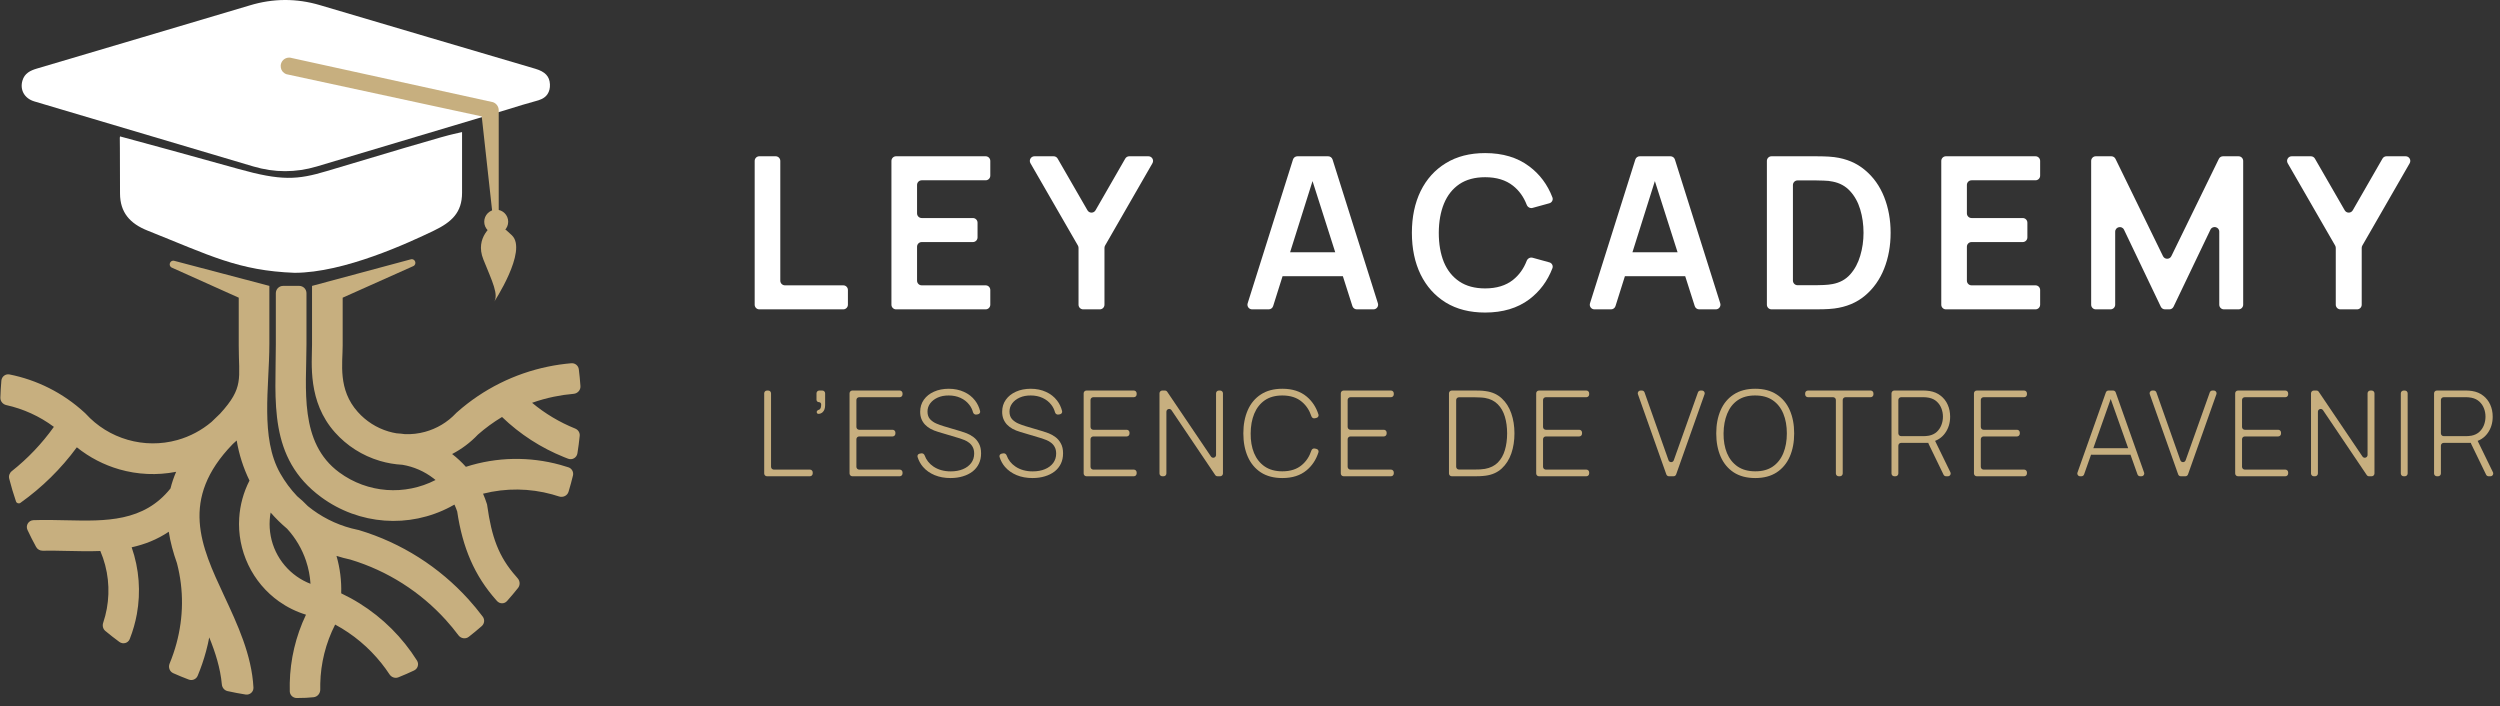
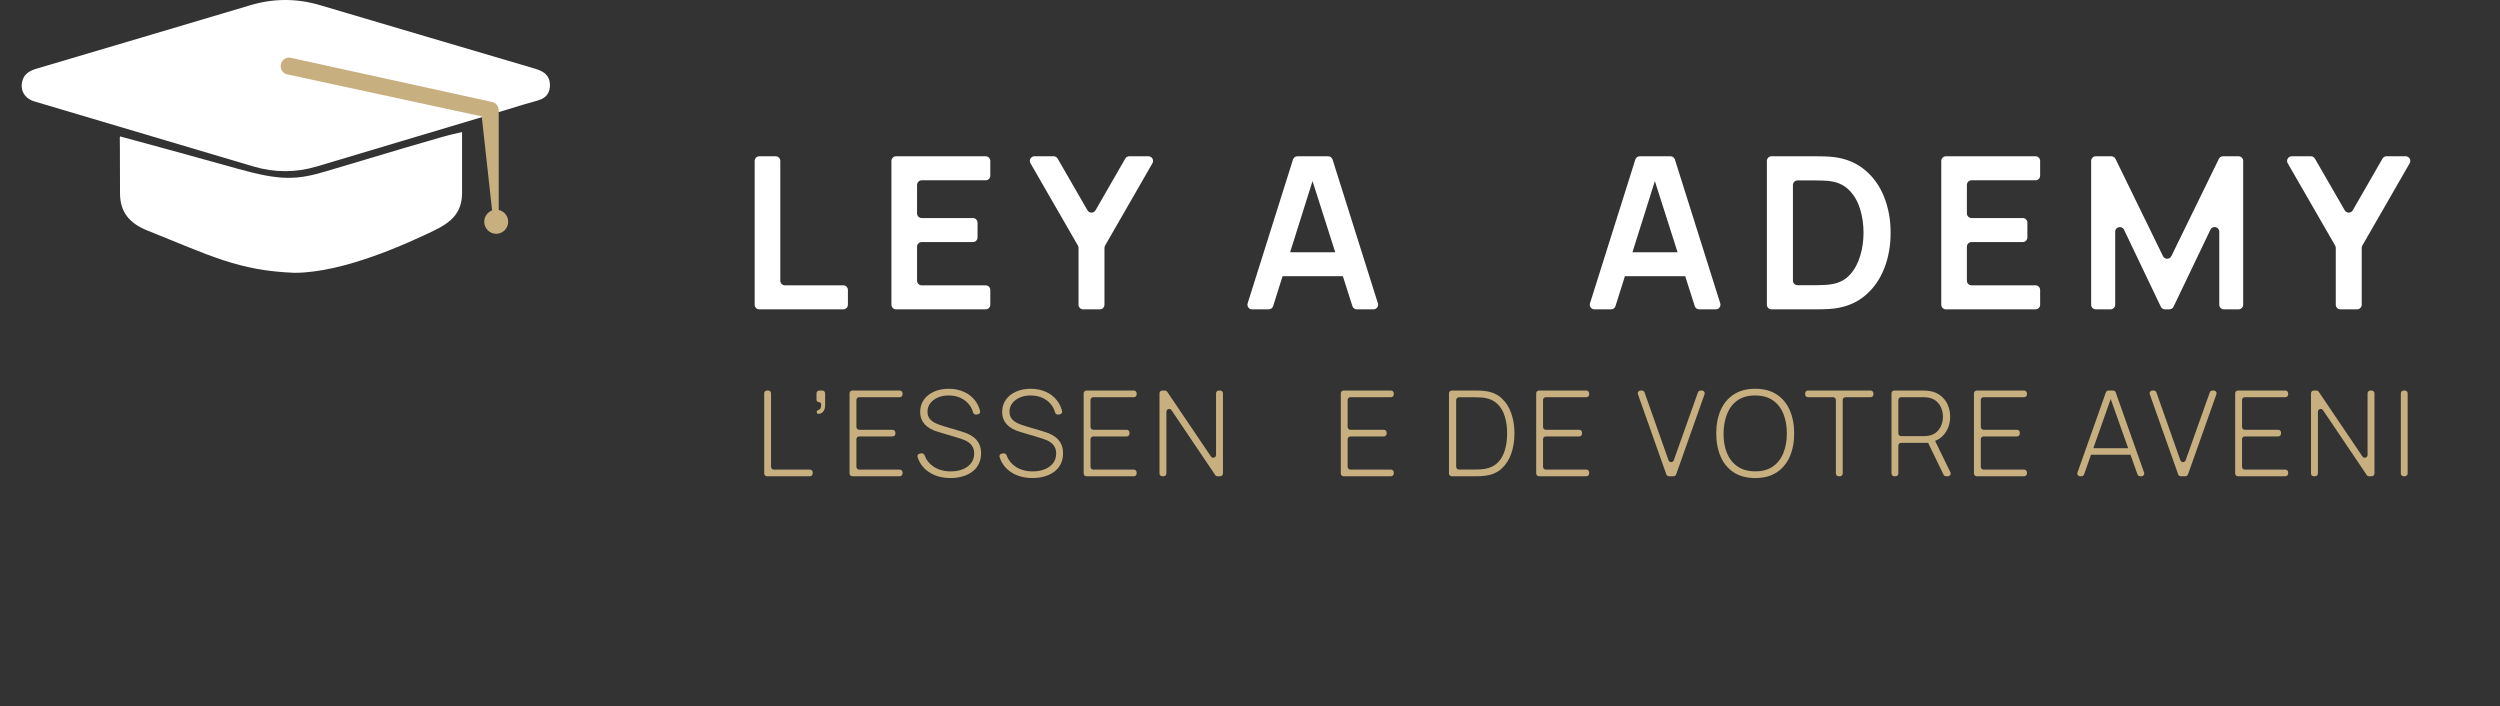
<svg xmlns="http://www.w3.org/2000/svg" width="269" height="76" viewBox="0 0 269 76" fill="none">
  <rect x="0" y="0" width="269" height="76" fill="#333333" stroke="none" />
  <g clip-path="url(#clip0_241_2929)">
    <path d="M31.912 62.013C32.375 62.342 32.879 62.613 33.411 62.818C33.358 61.976 33.196 61.148 32.932 60.357C32.507 59.084 31.815 57.899 30.889 56.889C30.256 56.358 29.664 55.776 29.119 55.149C29.07 55.411 29.039 55.678 29.022 55.944C28.949 57.105 29.165 58.282 29.677 59.358C30.191 60.434 30.966 61.343 31.912 62.013ZM33.575 30.762L44.203 27.904C44.667 27.779 44.903 28.441 44.463 28.637L36.871 32.031V37.184C36.871 39.093 36.337 41.912 38.498 44.325C39.371 45.303 40.507 46.041 41.801 46.425C42.089 46.511 42.38 46.576 42.672 46.625C42.977 46.642 43.281 46.673 43.579 46.715C44.305 46.742 45.027 46.657 45.721 46.469C46.98 46.128 48.147 45.442 49.073 44.454L49.108 44.416L49.183 44.351C52.003 41.851 55.38 40.193 58.944 39.454C59.781 39.279 60.626 39.157 61.478 39.085C61.879 39.052 62.231 39.341 62.281 39.739C62.356 40.335 62.415 40.937 62.456 41.544C62.486 41.975 62.15 42.339 61.719 42.376C61.006 42.437 60.3 42.54 59.6 42.685C58.805 42.85 58.019 43.068 57.251 43.342C58.656 44.51 60.223 45.442 61.895 46.115C62.207 46.243 62.41 46.554 62.377 46.889C62.313 47.526 62.231 48.156 62.13 48.78C62.055 49.246 61.578 49.527 61.137 49.361C60.981 49.302 60.826 49.241 60.671 49.178C58.22 48.19 55.956 46.734 54.018 44.868C53.107 45.415 52.239 46.046 51.426 46.76C50.609 47.621 49.667 48.323 48.647 48.853C49.18 49.263 49.676 49.724 50.128 50.23C53.477 49.151 57 49.117 60.269 50.014C60.569 50.096 60.868 50.186 61.164 50.284C61.533 50.406 61.742 50.792 61.65 51.169C61.508 51.757 61.349 52.338 61.175 52.913C61.044 53.342 60.574 53.559 60.148 53.418C59.902 53.337 59.654 53.262 59.405 53.193C57.011 52.537 54.452 52.49 51.976 53.122C52.124 53.458 52.255 53.805 52.368 54.161L52.413 54.302L52.431 54.438C52.896 57.731 53.627 59.892 55.55 62.045C55.565 62.061 55.636 62.146 55.723 62.251C55.964 62.541 55.976 62.968 55.742 63.263C55.361 63.744 54.965 64.214 54.556 64.672C54.259 65.004 53.757 64.993 53.466 64.655C53.443 64.628 53.421 64.603 53.403 64.583C51.064 61.962 49.769 58.929 49.196 55.039C49.109 54.785 49.01 54.535 48.9 54.294C48.768 54.362 48.638 54.431 48.508 54.503L48.482 54.523C46.255 55.702 43.792 56.194 41.381 56.015C38.965 55.837 36.596 54.99 34.562 53.494C28.805 49.262 29.68 43.122 29.68 37.029V31.543C29.68 31.112 30.03 30.762 30.461 30.762H32.195C32.626 30.762 32.976 31.112 32.976 31.543V37.055C32.976 41.813 32.148 47.629 36.507 50.832C38.027 51.951 39.802 52.586 41.613 52.72C43.397 52.851 45.216 52.499 46.864 51.648C46.791 51.586 46.717 51.527 46.642 51.47C45.675 50.726 44.531 50.217 43.298 50.01C42.488 49.967 41.675 49.828 40.874 49.591C38.976 49.028 37.318 47.955 36.05 46.536C33.075 43.212 33.574 39.066 33.574 37.107V30.762H33.575ZM30.151 50.934C30.661 51.832 31.273 52.657 31.974 53.392C32.381 53.727 32.764 54.082 33.123 54.458C33.297 54.599 33.473 54.734 33.654 54.868C35.078 55.907 36.714 56.642 38.465 57.003L38.573 57.025L38.607 57.034C43.229 58.419 47.28 61.033 50.408 64.488C50.947 65.085 51.459 65.707 51.943 66.35C52.179 66.665 52.132 67.107 51.837 67.367C51.382 67.766 50.916 68.151 50.438 68.523C50.091 68.793 49.591 68.709 49.328 68.356C48.902 67.787 48.45 67.238 47.974 66.712C45.248 63.7 41.719 61.421 37.693 60.209C37.188 60.101 36.692 59.968 36.205 59.813C36.582 61.113 36.755 62.472 36.713 63.842C39.429 65.128 41.774 67.004 43.601 69.293C44.056 69.862 44.479 70.459 44.869 71.078C45.107 71.456 44.957 71.954 44.553 72.144C43.999 72.405 43.437 72.65 42.866 72.879C42.517 73.019 42.12 72.879 41.913 72.564C41.64 72.149 41.347 71.747 41.038 71.359C39.688 69.667 38.001 68.246 36.062 67.202C35.043 69.201 34.507 71.38 34.461 73.568C34.456 73.774 34.456 73.98 34.46 74.186C34.468 74.609 34.161 74.98 33.741 75.021C33.155 75.078 32.717 75.107 31.929 75.107C31.527 75.107 31.191 74.795 31.18 74.393C31.171 74.096 31.17 73.799 31.177 73.502C31.231 70.979 31.815 68.467 32.923 66.14C31.878 65.821 30.898 65.337 30.019 64.714C28.626 63.724 27.479 62.381 26.716 60.78C25.953 59.179 25.63 57.441 25.739 55.735C25.826 54.345 26.197 52.973 26.846 51.709C26.177 50.336 25.716 48.883 25.467 47.396C25.332 47.525 25.192 47.651 25.051 47.774C19.277 53.718 21.646 58.802 24.087 64.041C25.573 67.228 27.081 70.465 27.271 73.976C27.296 74.443 26.883 74.803 26.421 74.73C25.768 74.627 25.121 74.504 24.482 74.362C24.142 74.286 23.902 73.988 23.871 73.641C23.713 71.908 23.184 70.231 22.515 68.581C22.419 69.086 22.304 69.585 22.17 70.081C21.929 70.974 21.628 71.852 21.27 72.711C21.115 73.084 20.693 73.264 20.315 73.122C19.749 72.909 19.191 72.68 18.641 72.435C18.249 72.261 18.085 71.799 18.249 71.403C18.543 70.693 18.791 69.967 18.99 69.228C19.741 66.445 19.799 63.493 19.039 60.593C18.644 59.477 18.332 58.353 18.159 57.214C16.895 58.067 15.555 58.582 14.168 58.889C14.984 61.231 15.155 63.708 14.726 66.075C14.558 66.991 14.302 67.891 13.959 68.76C13.782 69.208 13.233 69.356 12.844 69.071C12.329 68.692 11.825 68.299 11.334 67.89C11.079 67.678 10.996 67.325 11.102 67.011C11.269 66.514 11.399 66.008 11.493 65.494C11.866 63.444 11.65 61.283 10.795 59.287C9.598 59.334 8.383 59.305 7.166 59.278C6.305 59.259 5.444 59.239 4.591 59.256C4.301 59.261 4.028 59.111 3.888 58.856C3.558 58.257 3.249 57.646 2.958 57.023C2.733 56.539 3.068 55.989 3.602 55.97C4.802 55.928 6.016 55.955 7.229 55.983C11.361 56.076 15.462 56.167 18.345 52.558C18.492 51.968 18.692 51.37 18.953 50.766C16.89 51.171 14.794 51.066 12.836 50.502C11.187 50.026 9.632 49.226 8.268 48.13C6.566 50.446 4.513 52.461 2.196 54.108C2.027 54.229 1.789 54.153 1.721 53.956C1.446 53.151 1.201 52.332 0.99 51.499C0.913 51.199 1.028 50.885 1.271 50.693C2.982 49.338 4.508 47.738 5.798 45.93C4.246 44.775 2.498 43.992 0.679 43.588C0.306 43.505 0.029 43.179 0.04 42.796C0.058 42.178 0.094 41.565 0.148 40.956C0.186 40.516 0.592 40.204 1.025 40.291C3.958 40.876 6.761 42.251 9.097 44.397L9.191 44.484L9.207 44.501C10.45 45.87 12.027 46.829 13.737 47.321C15.454 47.817 17.302 47.845 19.081 47.348C20.457 46.964 21.705 46.29 22.761 45.398C23.052 45.105 23.358 44.809 23.681 44.511C26.267 41.679 25.688 40.785 25.688 37.158V32.03L18.492 28.798C18.055 28.602 18.288 27.942 18.752 28.065L28.983 30.762V37.003C28.983 41.65 27.975 47.082 30.151 50.934Z" fill="#C7AF7F" />
  </g>
  <g clip-path="url(#clip1_241_2929)">
    <path d="M12.914 14.677C15.371 15.343 20.144 16.633 25.627 18.171C30.286 19.478 31.996 19.359 35.178 18.404C50.285 13.876 47.87 14.673 49.717 14.211C49.717 15.557 49.717 18.448 49.717 20.746C49.717 22.865 48.599 23.9 46.681 24.82C44.031 26.092 37.042 29.354 31.684 29.354C25.627 29.121 22.598 27.49 15.872 24.81C13.979 24.056 12.919 22.857 12.914 20.819C12.901 11.332 12.857 15.577 12.914 14.677Z" fill="white" />
    <path d="M54.446 11.829C47.483 13.898 42.58 15.384 34.086 17.913C31.814 18.59 29.534 18.584 27.259 17.91C19.404 15.579 11.549 13.25 3.699 10.913C2.634 10.597 2.118 9.676 2.417 8.662C2.647 7.886 3.263 7.586 3.975 7.376C5.914 6.802 24.933 1.172 26.857 0.586C29.387 -0.184 31.901 -0.197 34.439 0.557C42.157 2.85 49.881 5.119 57.602 7.399C58.662 7.713 59.131 8.218 59.173 9.064C59.193 9.476 59.106 9.839 58.91 10.132C58.58 10.623 58.028 10.773 57.643 10.877C56.756 11.118 55.743 11.419 54.446 11.829Z" fill="white" />
    <path d="M53.35 25.094C53.165 25.071 53.118 24.669 53.118 24.163L51.834 12.524L30.821 7.985C30.762 7.964 30.46 7.856 30.298 7.526C30.277 7.485 30.13 7.176 30.249 6.821C30.308 6.644 30.406 6.533 30.429 6.507C30.664 6.24 31.043 6.128 31.407 6.245L53.041 10.994C53.412 11.123 53.662 11.471 53.662 11.865V24.412C53.66 24.915 53.616 25.055 53.35 25.094Z" fill="#C7AF7F" />
-     <path d="M53.118 24.163C53.118 24.163 51.035 25.501 52.007 27.91C52.976 30.322 53.719 31.756 53.118 32.56C53.118 32.56 56.801 26.992 55.088 25.327C53.376 23.662 53.118 24.163 53.118 24.163Z" fill="#C7AF7F" />
    <ellipse cx="53.392" cy="23.86" rx="1.289" ry="1.297" fill="#C7AF7F" />
  </g>
  <path d="M82.528 51.246C82.362 51.246 82.228 51.112 82.228 50.946V42.322C82.228 42.156 82.362 42.022 82.528 42.022H82.664C82.83 42.022 82.964 42.156 82.964 42.322V50.229C82.964 50.394 83.099 50.529 83.264 50.529H87.148C87.314 50.529 87.448 50.663 87.448 50.829V50.946C87.448 51.112 87.314 51.246 87.148 51.246H82.528Z" fill="#C7AF7F" />
  <path d="M88.052 44.531C87.939 44.53 87.866 44.422 87.88 44.31C87.895 44.197 87.997 44.124 88.106 44.091C88.162 44.074 88.207 44.046 88.239 44.008C88.303 43.926 88.34 43.822 88.348 43.694C88.354 43.635 88.357 43.575 88.359 43.514C88.362 43.377 88.248 43.271 88.112 43.271C87.97 43.271 87.855 43.156 87.855 43.014V42.322C87.855 42.156 87.989 42.022 88.155 42.022H88.484C88.649 42.022 88.784 42.156 88.784 42.322V43.591C88.784 43.929 88.696 44.181 88.521 44.347C88.391 44.471 88.234 44.532 88.052 44.531Z" fill="#C7AF7F" />
  <path d="M91.711 51.246C91.546 51.246 91.411 51.112 91.411 50.946V42.322C91.411 42.156 91.546 42.022 91.711 42.022H96.812C96.978 42.022 97.112 42.156 97.112 42.322V42.439C97.112 42.605 96.978 42.739 96.812 42.739H92.448C92.282 42.739 92.148 42.873 92.148 43.039V45.943C92.148 46.109 92.282 46.243 92.448 46.243H96.044C96.21 46.243 96.344 46.377 96.344 46.543V46.661C96.344 46.826 96.21 46.961 96.044 46.961H92.448C92.282 46.961 92.148 47.095 92.148 47.261V50.229C92.148 50.394 92.282 50.529 92.448 50.529H96.812C96.978 50.529 97.112 50.663 97.112 50.829V50.946C97.112 51.112 96.978 51.246 96.812 51.246H91.711Z" fill="#C7AF7F" />
  <path d="M102.278 51.438C101.646 51.438 101.075 51.334 100.567 51.124C100.063 50.915 99.645 50.618 99.312 50.234C99.047 49.925 98.853 49.568 98.729 49.165C98.68 49.002 98.791 48.84 98.959 48.811L99.136 48.781C99.29 48.755 99.436 48.852 99.489 48.998C99.669 49.49 99.979 49.887 100.42 50.189C100.941 50.544 101.567 50.721 102.297 50.721C102.792 50.721 103.23 50.642 103.61 50.484C103.99 50.326 104.287 50.104 104.5 49.818C104.714 49.527 104.821 49.19 104.821 48.806C104.821 48.528 104.769 48.295 104.667 48.107C104.569 47.919 104.441 47.766 104.283 47.646C104.125 47.522 103.956 47.424 103.777 47.351C103.597 47.275 103.428 47.213 103.27 47.166L100.952 46.474C100.644 46.384 100.369 46.273 100.125 46.141C99.886 46.004 99.683 45.848 99.517 45.673C99.354 45.494 99.228 45.291 99.139 45.065C99.053 44.838 99.011 44.586 99.011 44.309C99.011 43.813 99.143 43.38 99.408 43.008C99.672 42.637 100.036 42.349 100.497 42.144C100.962 41.934 101.496 41.83 102.098 41.83C102.705 41.834 103.249 41.947 103.732 42.169C104.214 42.387 104.609 42.697 104.917 43.098C105.172 43.427 105.353 43.807 105.46 44.236C105.499 44.396 105.389 44.549 105.227 44.578L105.062 44.607C104.895 44.636 104.739 44.521 104.695 44.357C104.615 44.059 104.482 43.791 104.295 43.553C104.052 43.237 103.74 42.991 103.36 42.816C102.98 42.641 102.557 42.553 102.092 42.553C101.643 42.549 101.246 42.624 100.9 42.778C100.559 42.931 100.29 43.139 100.093 43.399C99.897 43.66 99.799 43.954 99.799 44.283C99.799 44.625 99.89 44.898 100.074 45.103C100.262 45.304 100.49 45.462 100.759 45.577C101.033 45.692 101.293 45.786 101.541 45.859L103.399 46.41C103.574 46.461 103.783 46.534 104.026 46.627C104.27 46.721 104.509 46.856 104.744 47.031C104.979 47.202 105.173 47.43 105.327 47.717C105.485 47.998 105.564 48.353 105.564 48.78C105.564 49.194 105.485 49.566 105.327 49.895C105.169 50.223 104.942 50.503 104.648 50.734C104.353 50.96 104.005 51.133 103.604 51.252C103.202 51.376 102.76 51.438 102.278 51.438Z" fill="#C7AF7F" />
  <path d="M111.1 51.438C110.468 51.438 109.898 51.334 109.389 51.124C108.886 50.915 108.467 50.618 108.134 50.234C107.869 49.925 107.675 49.568 107.552 49.165C107.502 49.002 107.614 48.84 107.782 48.811L107.958 48.781C108.112 48.755 108.258 48.852 108.312 48.998C108.491 49.49 108.802 49.887 109.242 50.189C109.763 50.544 110.389 50.721 111.119 50.721C111.614 50.721 112.052 50.642 112.432 50.484C112.812 50.326 113.109 50.104 113.323 49.818C113.536 49.527 113.643 49.19 113.643 48.806C113.643 48.528 113.592 48.295 113.489 48.107C113.391 47.919 113.263 47.766 113.105 47.646C112.947 47.522 112.778 47.424 112.599 47.351C112.419 47.275 112.251 47.213 112.093 47.166L109.774 46.474C109.466 46.384 109.191 46.273 108.947 46.141C108.708 46.004 108.505 45.848 108.339 45.673C108.177 45.494 108.051 45.291 107.961 45.065C107.876 44.838 107.833 44.586 107.833 44.309C107.833 43.813 107.965 43.38 108.23 43.008C108.495 42.637 108.858 42.349 109.319 42.144C109.784 41.934 110.318 41.83 110.92 41.83C111.527 41.834 112.071 41.947 112.554 42.169C113.037 42.387 113.432 42.697 113.739 43.098C113.995 43.427 114.176 43.807 114.282 44.236C114.321 44.396 114.211 44.549 114.05 44.578L113.885 44.607C113.717 44.636 113.561 44.521 113.517 44.357C113.437 44.059 113.304 43.791 113.118 43.553C112.874 43.237 112.562 42.991 112.182 42.816C111.802 42.641 111.38 42.553 110.914 42.553C110.466 42.549 110.068 42.624 109.723 42.778C109.381 42.931 109.112 43.139 108.915 43.399C108.719 43.66 108.621 43.954 108.621 44.283C108.621 44.625 108.713 44.898 108.896 45.103C109.084 45.304 109.313 45.462 109.582 45.577C109.855 45.692 110.115 45.786 110.363 45.859L112.221 46.41C112.396 46.461 112.605 46.534 112.849 46.627C113.092 46.721 113.331 46.856 113.566 47.031C113.801 47.202 113.995 47.43 114.149 47.717C114.307 47.998 114.386 48.353 114.386 48.78C114.386 49.194 114.307 49.566 114.149 49.895C113.991 50.223 113.765 50.503 113.47 50.734C113.175 50.96 112.827 51.133 112.426 51.252C112.024 51.376 111.582 51.438 111.1 51.438Z" fill="#C7AF7F" />
  <path d="M116.902 51.246C116.736 51.246 116.602 51.112 116.602 50.946V42.322C116.602 42.156 116.736 42.022 116.902 42.022H122.003C122.169 42.022 122.303 42.156 122.303 42.322V42.439C122.303 42.605 122.169 42.739 122.003 42.739H117.639C117.473 42.739 117.339 42.873 117.339 43.039V45.943C117.339 46.109 117.473 46.243 117.639 46.243H121.234C121.4 46.243 121.534 46.377 121.534 46.543V46.661C121.534 46.826 121.4 46.961 121.234 46.961H117.639C117.473 46.961 117.339 47.095 117.339 47.261V50.229C117.339 50.394 117.473 50.529 117.639 50.529H122.003C122.169 50.529 122.303 50.663 122.303 50.829V50.946C122.303 51.112 122.169 51.246 122.003 51.246H116.902Z" fill="#C7AF7F" />
  <path d="M125.061 51.246C124.895 51.246 124.761 51.112 124.761 50.946V42.322C124.761 42.156 124.895 42.022 125.061 42.022H125.345C125.444 42.022 125.538 42.071 125.593 42.154L130.298 49.12C130.464 49.366 130.847 49.248 130.847 48.953V42.322C130.847 42.156 130.981 42.022 131.147 42.022H131.29C131.455 42.022 131.59 42.156 131.59 42.322V50.946C131.59 51.112 131.455 51.246 131.29 51.246H131.006C130.906 51.246 130.813 51.197 130.757 51.114L126.053 44.136C125.887 43.891 125.504 44.008 125.504 44.304V50.946C125.504 51.112 125.37 51.246 125.204 51.246H125.061Z" fill="#C7AF7F" />
-   <path d="M137.98 51.438C137.062 51.438 136.291 51.235 135.667 50.83C135.044 50.42 134.574 49.854 134.258 49.132C133.942 48.41 133.784 47.578 133.784 46.634C133.784 45.69 133.942 44.857 134.258 44.136C134.574 43.414 135.044 42.85 135.667 42.444C136.291 42.035 137.062 41.83 137.98 41.83C139.052 41.83 139.921 42.107 140.587 42.662C141.186 43.158 141.613 43.804 141.867 44.6C141.918 44.759 141.819 44.924 141.656 44.964L141.478 45.007C141.318 45.046 141.158 44.948 141.107 44.792C140.897 44.152 140.557 43.634 140.087 43.239C139.554 42.782 138.851 42.553 137.98 42.553C137.224 42.553 136.594 42.726 136.09 43.072C135.591 43.418 135.213 43.899 134.956 44.514C134.704 45.129 134.576 45.835 134.572 46.634C134.563 47.432 134.685 48.139 134.937 48.754C135.193 49.365 135.576 49.845 136.084 50.196C136.592 50.541 137.224 50.714 137.98 50.714C138.851 50.714 139.554 50.486 140.087 50.029C140.557 49.63 140.897 49.112 141.106 48.475C141.158 48.319 141.318 48.222 141.477 48.261L141.656 48.304C141.819 48.344 141.918 48.509 141.867 48.668C141.613 49.464 141.186 50.11 140.587 50.605C139.921 51.161 139.052 51.438 137.98 51.438Z" fill="#C7AF7F" />
  <path d="M144.57 51.246C144.404 51.246 144.27 51.112 144.27 50.946V42.322C144.27 42.156 144.404 42.022 144.57 42.022H149.671C149.837 42.022 149.971 42.156 149.971 42.322V42.439C149.971 42.605 149.837 42.739 149.671 42.739H145.307C145.141 42.739 145.007 42.873 145.007 43.039V45.943C145.007 46.109 145.141 46.243 145.307 46.243H148.902C149.068 46.243 149.202 46.377 149.202 46.543V46.661C149.202 46.826 149.068 46.961 148.902 46.961H145.307C145.141 46.961 145.007 47.095 145.007 47.261V50.229C145.007 50.394 145.141 50.529 145.307 50.529H149.671C149.837 50.529 149.971 50.663 149.971 50.829V50.946C149.971 51.112 149.837 51.246 149.671 51.246H144.57Z" fill="#C7AF7F" />
  <path d="M156.209 51.246C156.043 51.246 155.909 51.112 155.909 50.946V42.322C155.909 42.156 156.043 42.022 156.209 42.022H158.657C158.764 42.022 158.937 42.024 159.176 42.028C159.419 42.032 159.65 42.052 159.868 42.086C160.56 42.18 161.134 42.44 161.591 42.867C162.048 43.29 162.389 43.828 162.616 44.482C162.842 45.131 162.955 45.848 162.955 46.634C162.955 47.424 162.842 48.146 162.616 48.799C162.389 49.448 162.048 49.984 161.591 50.407C161.134 50.83 160.56 51.088 159.868 51.182C159.65 51.212 159.417 51.231 159.169 51.24C158.926 51.244 158.755 51.246 158.657 51.246H156.209ZM156.684 50.222C156.684 50.388 156.818 50.522 156.984 50.522H158.657C158.849 50.522 159.048 50.518 159.253 50.509C159.458 50.497 159.633 50.477 159.778 50.452C160.35 50.349 160.812 50.123 161.162 49.773C161.512 49.418 161.766 48.972 161.924 48.434C162.086 47.892 162.167 47.292 162.167 46.634C162.167 45.972 162.086 45.372 161.924 44.834C161.762 44.291 161.505 43.845 161.155 43.495C160.805 43.141 160.346 42.914 159.778 42.816C159.633 42.791 159.453 42.773 159.24 42.765C159.031 42.752 158.836 42.746 158.657 42.746H156.984C156.818 42.746 156.684 42.88 156.684 43.046V50.222Z" fill="#C7AF7F" />
  <path d="M165.594 51.246C165.429 51.246 165.294 51.112 165.294 50.946V42.322C165.294 42.156 165.429 42.022 165.594 42.022H170.695C170.861 42.022 170.995 42.156 170.995 42.322V42.439C170.995 42.605 170.861 42.739 170.695 42.739H166.331C166.165 42.739 166.031 42.873 166.031 43.039V45.943C166.031 46.109 166.165 46.243 166.331 46.243H169.927C170.092 46.243 170.227 46.377 170.227 46.543V46.661C170.227 46.826 170.092 46.961 169.927 46.961H166.331C166.165 46.961 166.031 47.095 166.031 47.261V50.229C166.031 50.394 166.165 50.529 166.331 50.529H170.695C170.861 50.529 170.995 50.663 170.995 50.829V50.946C170.995 51.112 170.861 51.246 170.695 51.246H165.594Z" fill="#C7AF7F" />
  <path d="M179.58 51.246C179.452 51.246 179.339 51.166 179.297 51.046L176.242 42.422C176.173 42.227 176.318 42.022 176.525 42.022H176.67C176.797 42.022 176.91 42.102 176.953 42.222L179.534 49.526C179.628 49.792 180.005 49.793 180.099 49.526L182.698 42.221C182.741 42.102 182.854 42.022 182.981 42.022H183.126C183.333 42.022 183.478 42.227 183.409 42.422L180.354 51.046C180.312 51.166 180.199 51.246 180.072 51.246H179.58Z" fill="#C7AF7F" />
  <path d="M188.863 51.438C187.945 51.438 187.174 51.235 186.551 50.83C185.927 50.42 185.458 49.854 185.142 49.132C184.826 48.41 184.668 47.578 184.668 46.634C184.668 45.69 184.826 44.857 185.142 44.136C185.458 43.414 185.927 42.85 186.551 42.444C187.174 42.035 187.945 41.83 188.863 41.83C189.782 41.83 190.55 42.035 191.169 42.444C191.793 42.85 192.263 43.414 192.579 44.136C192.895 44.857 193.053 45.69 193.053 46.634C193.053 47.578 192.895 48.41 192.579 49.132C192.263 49.854 191.793 50.42 191.169 50.83C190.55 51.235 189.782 51.438 188.863 51.438ZM188.863 50.714C189.619 50.719 190.249 50.548 190.753 50.202C191.257 49.852 191.635 49.369 191.887 48.754C192.139 48.139 192.265 47.432 192.265 46.634C192.265 45.835 192.139 45.129 191.887 44.514C191.635 43.899 191.257 43.418 190.753 43.072C190.249 42.726 189.619 42.553 188.863 42.553C188.107 42.549 187.478 42.72 186.974 43.066C186.474 43.412 186.098 43.894 185.846 44.514C185.594 45.129 185.464 45.835 185.455 46.634C185.447 47.432 185.569 48.139 185.821 48.754C186.077 49.365 186.459 49.845 186.967 50.196C187.475 50.541 188.107 50.714 188.863 50.714Z" fill="#C7AF7F" />
  <path d="M197.84 51.246C197.674 51.246 197.54 51.112 197.54 50.946V43.039C197.54 42.873 197.406 42.739 197.24 42.739H194.535C194.369 42.739 194.235 42.605 194.235 42.439V42.322C194.235 42.156 194.369 42.022 194.535 42.022H201.282C201.448 42.022 201.582 42.156 201.582 42.322V42.439C201.582 42.605 201.448 42.739 201.282 42.739H198.577C198.411 42.739 198.277 42.873 198.277 43.039V50.946C198.277 51.112 198.142 51.246 197.977 51.246H197.84Z" fill="#C7AF7F" />
  <path d="M203.825 51.246C203.66 51.246 203.525 51.112 203.525 50.946V42.322C203.525 42.156 203.66 42.022 203.825 42.022H207.004C207.093 42.022 207.189 42.026 207.292 42.035C207.399 42.039 207.51 42.052 207.625 42.073C208.086 42.146 208.481 42.312 208.81 42.573C209.143 42.829 209.397 43.154 209.572 43.546C209.747 43.935 209.835 44.364 209.835 44.834C209.835 45.513 209.653 46.104 209.29 46.608C208.932 47.106 208.434 47.424 207.797 47.564C207.781 47.568 207.764 47.572 207.749 47.578L207.614 47.632C207.579 47.645 207.542 47.653 207.504 47.653H204.562C204.396 47.653 204.262 47.787 204.262 47.953V50.946C204.262 51.112 204.128 51.246 203.962 51.246H203.825ZM209.395 51.246C209.28 51.246 209.175 51.18 209.125 51.077L207.517 47.758C207.445 47.611 207.505 47.433 207.651 47.359L207.802 47.283C207.951 47.208 208.133 47.269 208.207 47.42L209.862 50.815C209.959 51.014 209.814 51.246 209.592 51.246H209.395ZM204.262 46.629C204.262 46.794 204.396 46.929 204.562 46.929H206.991C207.068 46.929 207.155 46.924 207.253 46.916C207.356 46.907 207.458 46.894 207.561 46.877C207.894 46.809 208.172 46.675 208.394 46.474C208.616 46.269 208.782 46.023 208.893 45.737C209.004 45.451 209.06 45.15 209.06 44.834C209.06 44.518 209.004 44.219 208.893 43.937C208.782 43.651 208.616 43.407 208.394 43.207C208.172 43.002 207.894 42.865 207.561 42.797C207.458 42.776 207.356 42.761 207.253 42.752C207.155 42.743 207.068 42.739 206.991 42.739H204.562C204.396 42.739 204.262 42.873 204.262 43.039V46.629Z" fill="#C7AF7F" />
  <path d="M212.698 51.246C212.532 51.246 212.398 51.112 212.398 50.946V42.322C212.398 42.156 212.532 42.022 212.698 42.022H217.799C217.964 42.022 218.099 42.156 218.099 42.322V42.439C218.099 42.605 217.964 42.739 217.799 42.739H213.434C213.268 42.739 213.134 42.873 213.134 43.039V45.943C213.134 46.109 213.268 46.243 213.434 46.243H217.03C217.196 46.243 217.33 46.377 217.33 46.543V46.661C217.33 46.826 217.196 46.961 217.03 46.961H213.434C213.268 46.961 213.134 47.095 213.134 47.261V50.229C213.134 50.394 213.268 50.529 213.434 50.529H217.799C217.964 50.529 218.099 50.663 218.099 50.829V50.946C218.099 51.112 217.964 51.246 217.799 51.246H212.698Z" fill="#C7AF7F" />
  <path d="M223.821 51.246C223.613 51.246 223.469 51.041 223.538 50.846L226.592 42.222C226.635 42.102 226.748 42.022 226.875 42.022H227.367C227.494 42.022 227.607 42.102 227.65 42.222L230.704 50.846C230.773 51.041 230.629 51.246 230.421 51.246H230.276C230.149 51.246 230.036 51.166 229.994 51.047L226.988 42.581C226.957 42.496 227.021 42.406 227.112 42.406C227.202 42.406 227.266 42.496 227.235 42.581L224.248 51.046C224.206 51.166 224.092 51.246 223.965 51.246H223.821ZM225.048 48.927C224.882 48.927 224.748 48.793 224.748 48.627V48.529C224.748 48.363 224.882 48.229 225.048 48.229H229.188C229.354 48.229 229.488 48.363 229.488 48.529V48.627C229.488 48.793 229.354 48.927 229.188 48.927H225.048Z" fill="#C7AF7F" />
  <path d="M234.654 51.246C234.527 51.246 234.414 51.166 234.372 51.046L231.317 42.422C231.248 42.227 231.393 42.022 231.6 42.022H231.745C231.872 42.022 231.985 42.102 232.028 42.222L234.609 49.526C234.703 49.792 235.08 49.793 235.174 49.526L237.773 42.221C237.815 42.102 237.929 42.022 238.055 42.022H238.201C238.408 42.022 238.553 42.227 238.484 42.422L235.429 51.046C235.387 51.166 235.273 51.246 235.146 51.246H234.654Z" fill="#C7AF7F" />
  <path d="M240.805 51.246C240.639 51.246 240.505 51.112 240.505 50.946V42.322C240.505 42.156 240.639 42.022 240.805 42.022H245.906C246.072 42.022 246.206 42.156 246.206 42.322V42.439C246.206 42.605 246.072 42.739 245.906 42.739H241.542C241.376 42.739 241.242 42.873 241.242 43.039V45.943C241.242 46.109 241.376 46.243 241.542 46.243H245.138C245.303 46.243 245.438 46.377 245.438 46.543V46.661C245.438 46.826 245.303 46.961 245.138 46.961H241.542C241.376 46.961 241.242 47.095 241.242 47.261V50.229C241.242 50.394 241.376 50.529 241.542 50.529H245.906C246.072 50.529 246.206 50.663 246.206 50.829V50.946C246.206 51.112 246.072 51.246 245.906 51.246H240.805Z" fill="#C7AF7F" />
  <path d="M248.964 51.246C248.799 51.246 248.664 51.112 248.664 50.946V42.322C248.664 42.156 248.799 42.022 248.964 42.022H249.248C249.348 42.022 249.441 42.071 249.497 42.154L254.201 49.12C254.367 49.366 254.75 49.248 254.75 48.953V42.322C254.75 42.156 254.884 42.022 255.05 42.022H255.193C255.358 42.022 255.493 42.156 255.493 42.322V50.946C255.493 51.112 255.358 51.246 255.193 51.246H254.909C254.81 51.246 254.716 51.197 254.661 51.114L249.956 44.136C249.791 43.891 249.407 44.008 249.407 44.304V50.946C249.407 51.112 249.273 51.246 249.107 51.246H248.964Z" fill="#C7AF7F" />
  <path d="M258.628 51.246C258.462 51.246 258.328 51.112 258.328 50.946V42.322C258.328 42.156 258.462 42.022 258.628 42.022H258.764C258.93 42.022 259.064 42.156 259.064 42.322V50.946C259.064 51.112 258.93 51.246 258.764 51.246H258.628Z" fill="#C7AF7F" />
-   <path d="M262.205 51.246C262.039 51.246 261.905 51.112 261.905 50.946V42.322C261.905 42.156 262.039 42.022 262.205 42.022H265.383C265.473 42.022 265.569 42.026 265.671 42.035C265.778 42.039 265.889 42.052 266.004 42.073C266.466 42.146 266.861 42.312 267.19 42.573C267.523 42.829 267.777 43.154 267.952 43.546C268.127 43.935 268.214 44.364 268.214 44.834C268.214 45.513 268.033 46.104 267.67 46.608C267.312 47.106 266.814 47.424 266.177 47.564C266.16 47.568 266.144 47.572 266.128 47.578L265.993 47.632C265.958 47.645 265.921 47.653 265.883 47.653H262.941C262.776 47.653 262.641 47.787 262.641 47.953V50.946C262.641 51.112 262.507 51.246 262.341 51.246H262.205ZM267.775 51.246C267.66 51.246 267.555 51.18 267.505 51.077L265.896 47.758C265.825 47.611 265.885 47.433 266.031 47.359L266.181 47.283C266.331 47.208 266.513 47.269 266.586 47.42L268.241 50.815C268.338 51.014 268.193 51.246 267.971 51.246H267.775ZM262.641 46.629C262.641 46.794 262.776 46.929 262.941 46.929H265.37C265.447 46.929 265.535 46.924 265.633 46.916C265.735 46.907 265.838 46.894 265.94 46.877C266.274 46.809 266.551 46.675 266.773 46.474C266.995 46.269 267.162 46.023 267.273 45.737C267.384 45.451 267.439 45.15 267.439 44.834C267.439 44.518 267.384 44.219 267.273 43.937C267.162 43.651 266.995 43.407 266.773 43.207C266.551 43.002 266.274 42.865 265.94 42.797C265.838 42.776 265.735 42.761 265.633 42.752C265.535 42.743 265.447 42.739 265.37 42.739H262.941C262.776 42.739 262.641 42.873 262.641 43.039V46.629Z" fill="#C7AF7F" />
  <path d="M81.703 33.287C81.427 33.287 81.203 33.063 81.203 32.787V17.315C81.203 17.039 81.427 16.815 81.703 16.815H83.46C83.736 16.815 83.96 17.039 83.96 17.315V30.202C83.96 30.478 84.184 30.702 84.46 30.702H90.735C91.011 30.702 91.235 30.925 91.235 31.202V32.787C91.235 33.063 91.011 33.287 90.735 33.287H81.703Z" fill="white" />
  <path d="M96.418 33.287C96.142 33.287 95.918 33.063 95.918 32.787V17.315C95.918 17.039 96.142 16.815 96.418 16.815H106.056C106.332 16.815 106.556 17.039 106.556 17.315V18.9C106.556 19.176 106.332 19.4 106.056 19.4H99.175C98.899 19.4 98.675 19.624 98.675 19.9V22.961C98.675 23.237 98.899 23.461 99.175 23.461H104.684C104.96 23.461 105.184 23.685 105.184 23.961V25.546C105.184 25.822 104.96 26.046 104.684 26.046H99.175C98.899 26.046 98.675 26.27 98.675 26.546V30.202C98.675 30.478 98.899 30.702 99.175 30.702H106.056C106.332 30.702 106.556 30.925 106.556 31.202V32.787C106.556 33.063 106.332 33.287 106.056 33.287H96.418Z" fill="white" />
  <path d="M116.55 33.287C116.273 33.287 116.05 33.063 116.05 32.787V26.672C116.05 26.584 116.027 26.498 115.983 26.422L110.877 17.565C110.685 17.231 110.925 16.815 111.31 16.815H113.37C113.549 16.815 113.714 16.91 113.803 17.065L117.011 22.628C117.204 22.962 117.686 22.962 117.878 22.628L121.076 17.066C121.165 16.91 121.33 16.815 121.509 16.815H123.57C123.954 16.815 124.195 17.231 124.003 17.564L118.907 26.422C118.864 26.498 118.841 26.584 118.841 26.672V32.787C118.841 33.063 118.617 33.287 118.341 33.287H116.55Z" fill="white" />
  <path d="M134.725 33.287C134.387 33.287 134.146 32.959 134.248 32.636L139.126 17.165C139.191 16.956 139.384 16.815 139.603 16.815H142.907C143.125 16.815 143.318 16.956 143.384 17.165L148.262 32.636C148.364 32.959 148.123 33.287 147.785 33.287H145.996C145.778 33.287 145.585 33.146 145.519 32.939L141.011 18.803C140.965 18.657 141.074 18.508 141.227 18.508C141.38 18.508 141.488 18.656 141.443 18.802L136.99 32.937C136.924 33.145 136.731 33.287 136.513 33.287H134.725ZM137.437 29.718C137.161 29.718 136.937 29.494 136.937 29.218V27.644C136.937 27.368 137.161 27.144 137.437 27.144H145.085C145.361 27.144 145.585 27.368 145.585 27.644V29.218C145.585 29.494 145.361 29.718 145.085 29.718H137.437Z" fill="white" />
-   <path d="M159.8 33.63C158.153 33.63 156.742 33.272 155.568 32.555C154.393 31.83 153.49 30.824 152.857 29.535C152.231 28.246 151.919 26.751 151.919 25.051C151.919 23.35 152.231 21.856 152.857 20.567C153.49 19.278 154.393 18.275 155.568 17.558C156.742 16.834 158.153 16.472 159.8 16.472C161.699 16.472 163.281 16.948 164.547 17.901C165.682 18.749 166.513 19.863 167.041 21.243C167.142 21.508 166.985 21.796 166.712 21.872L164.905 22.37C164.643 22.442 164.373 22.29 164.275 22.036C163.945 21.181 163.453 20.496 162.797 19.983C162.027 19.373 161.028 19.068 159.8 19.068C158.694 19.068 157.772 19.316 157.032 19.812C156.3 20.308 155.747 21.005 155.373 21.905C155.007 22.797 154.82 23.846 154.813 25.051C154.813 26.256 154.996 27.308 155.362 28.208C155.735 29.1 156.292 29.794 157.032 30.29C157.772 30.786 158.694 31.033 159.8 31.033C161.028 31.033 162.027 30.728 162.797 30.118C163.452 29.599 163.945 28.915 164.274 28.064C164.373 27.811 164.642 27.66 164.904 27.732L166.712 28.23C166.985 28.305 167.142 28.594 167.041 28.859C166.513 30.24 165.682 31.357 164.547 32.212C163.281 33.157 161.699 33.63 159.8 33.63Z" fill="white" />
  <path d="M171.561 33.287C171.223 33.287 170.982 32.959 171.084 32.636L175.962 17.165C176.027 16.956 176.22 16.815 176.439 16.815H179.743C179.961 16.815 180.154 16.956 180.22 17.165L185.098 32.636C185.2 32.959 184.959 33.287 184.621 33.287H182.832C182.614 33.287 182.421 33.146 182.355 32.939L177.847 18.803C177.801 18.657 177.91 18.508 178.063 18.508C178.216 18.508 178.324 18.656 178.279 18.802L173.826 32.937C173.76 33.145 173.567 33.287 173.349 33.287H171.561ZM174.273 29.718C173.997 29.718 173.773 29.494 173.773 29.218V27.644C173.773 27.368 173.997 27.144 174.273 27.144H181.921C182.197 27.144 182.421 27.368 182.421 27.644V29.218C182.421 29.494 182.197 29.718 181.921 29.718H174.273Z" fill="white" />
  <path d="M190.617 33.287C190.34 33.287 190.117 33.063 190.117 32.787V17.315C190.117 17.039 190.34 16.815 190.617 16.815H195.367C195.504 16.815 195.775 16.819 196.179 16.826C196.591 16.834 196.988 16.861 197.369 16.906C198.673 17.074 199.775 17.539 200.675 18.302C201.582 19.057 202.269 20.022 202.734 21.196C203.199 22.37 203.431 23.655 203.431 25.051C203.431 26.446 203.199 27.731 202.734 28.906C202.269 30.08 201.582 31.049 200.675 31.811C199.775 32.566 198.673 33.028 197.369 33.195C196.995 33.241 196.602 33.268 196.191 33.275C195.779 33.283 195.504 33.287 195.367 33.287H190.617ZM192.919 30.19C192.919 30.466 193.143 30.69 193.419 30.69H195.367C195.596 30.69 195.886 30.683 196.236 30.667C196.595 30.652 196.911 30.618 197.186 30.564C197.964 30.419 198.597 30.073 199.085 29.523C199.573 28.974 199.931 28.307 200.16 27.522C200.396 26.736 200.515 25.913 200.515 25.051C200.515 24.159 200.396 23.32 200.16 22.534C199.924 21.749 199.557 21.089 199.062 20.555C198.574 20.022 197.948 19.682 197.186 19.537C196.911 19.476 196.595 19.442 196.236 19.434C195.886 19.419 195.596 19.412 195.367 19.412H193.419C193.143 19.412 192.919 19.635 192.919 19.912V30.19Z" fill="white" />
  <path d="M209.381 33.287C209.105 33.287 208.881 33.063 208.881 32.787V17.315C208.881 17.039 209.105 16.815 209.381 16.815H219.019C219.295 16.815 219.519 17.039 219.519 17.315V18.9C219.519 19.176 219.295 19.4 219.019 19.4H212.138C211.861 19.4 211.638 19.624 211.638 19.9V22.961C211.638 23.237 211.861 23.461 212.138 23.461H217.646C217.923 23.461 218.146 23.685 218.146 23.961V25.546C218.146 25.822 217.923 26.046 217.646 26.046H212.138C211.861 26.046 211.638 26.27 211.638 26.546V30.202C211.638 30.478 211.861 30.702 212.138 30.702H219.019C219.295 30.702 219.519 30.925 219.519 31.202V32.787C219.519 33.063 219.295 33.287 219.019 33.287H209.381Z" fill="white" />
  <path d="M225.509 33.287C225.233 33.287 225.009 33.063 225.009 32.787V17.315C225.009 17.039 225.233 16.815 225.509 16.815H227.179C227.37 16.815 227.544 16.924 227.628 17.096L232.738 27.562C232.921 27.936 233.454 27.936 233.637 27.562L238.747 17.096C238.831 16.924 239.005 16.815 239.197 16.815H240.866C241.143 16.815 241.366 17.039 241.366 17.315V32.787C241.366 33.063 241.143 33.287 240.866 33.287H239.293C239.017 33.287 238.793 33.063 238.793 32.787V24.93C238.793 24.398 238.072 24.235 237.842 24.715L233.873 33.003C233.79 33.176 233.614 33.287 233.422 33.287H232.954C232.761 33.287 232.586 33.176 232.503 33.002L228.545 24.72C228.316 24.239 227.594 24.403 227.594 24.935V32.787C227.594 33.063 227.37 33.287 227.094 33.287H225.509Z" fill="white" />
  <path d="M251.829 33.287C251.553 33.287 251.329 33.063 251.329 32.787V26.672C251.329 26.584 251.306 26.498 251.262 26.422L246.156 17.565C245.964 17.231 246.205 16.815 246.589 16.815H248.649C248.828 16.815 248.993 16.91 249.083 17.065L252.291 22.628C252.483 22.962 252.965 22.962 253.157 22.628L256.355 17.066C256.444 16.91 256.61 16.815 256.789 16.815H258.849C259.234 16.815 259.474 17.231 259.283 17.564L254.187 26.422C254.143 26.498 254.12 26.584 254.12 26.672V32.787C254.12 33.063 253.896 33.287 253.62 33.287H251.829Z" fill="white" />
  <defs>
    <clipPath id="clip0_241_2929">
-       <rect width="62.9" height="47.991" fill="white" transform="translate(0 27.489)" />
-     </clipPath>
+       </clipPath>
    <clipPath id="clip1_241_2929">
      <rect width="56.843" height="32.615" fill="white" transform="translate(2.33)" />
    </clipPath>
  </defs>
</svg>